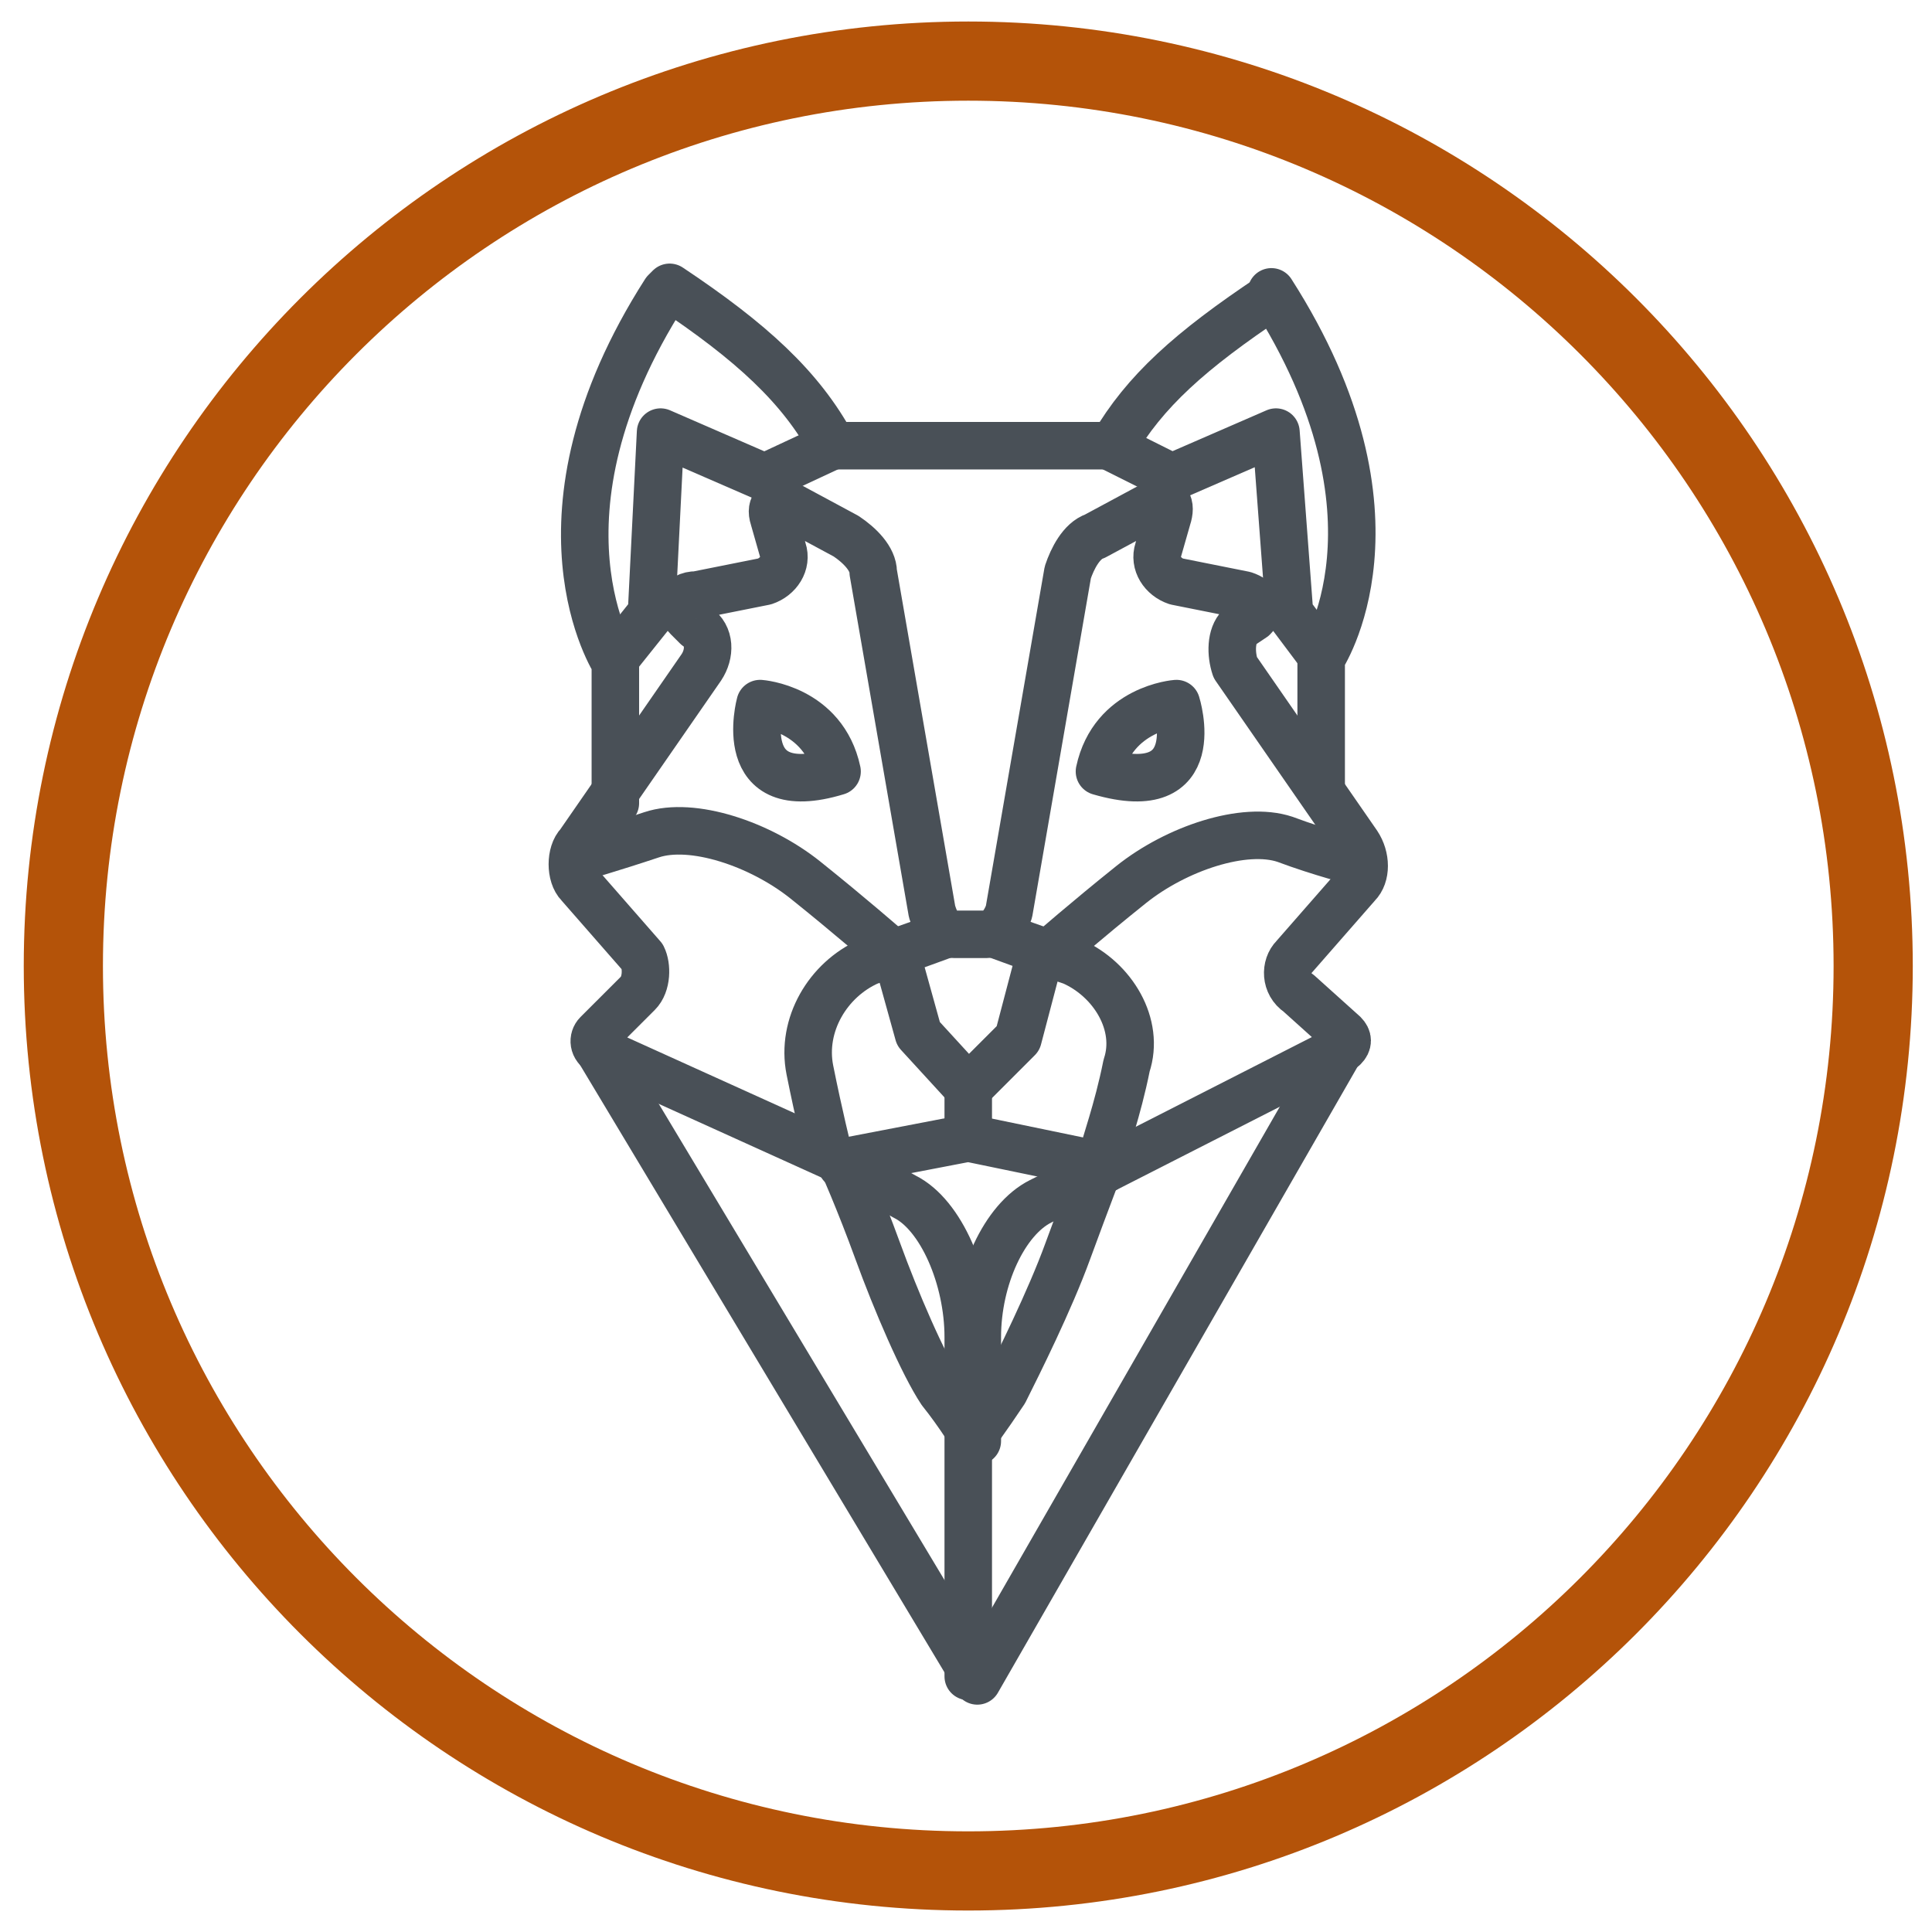
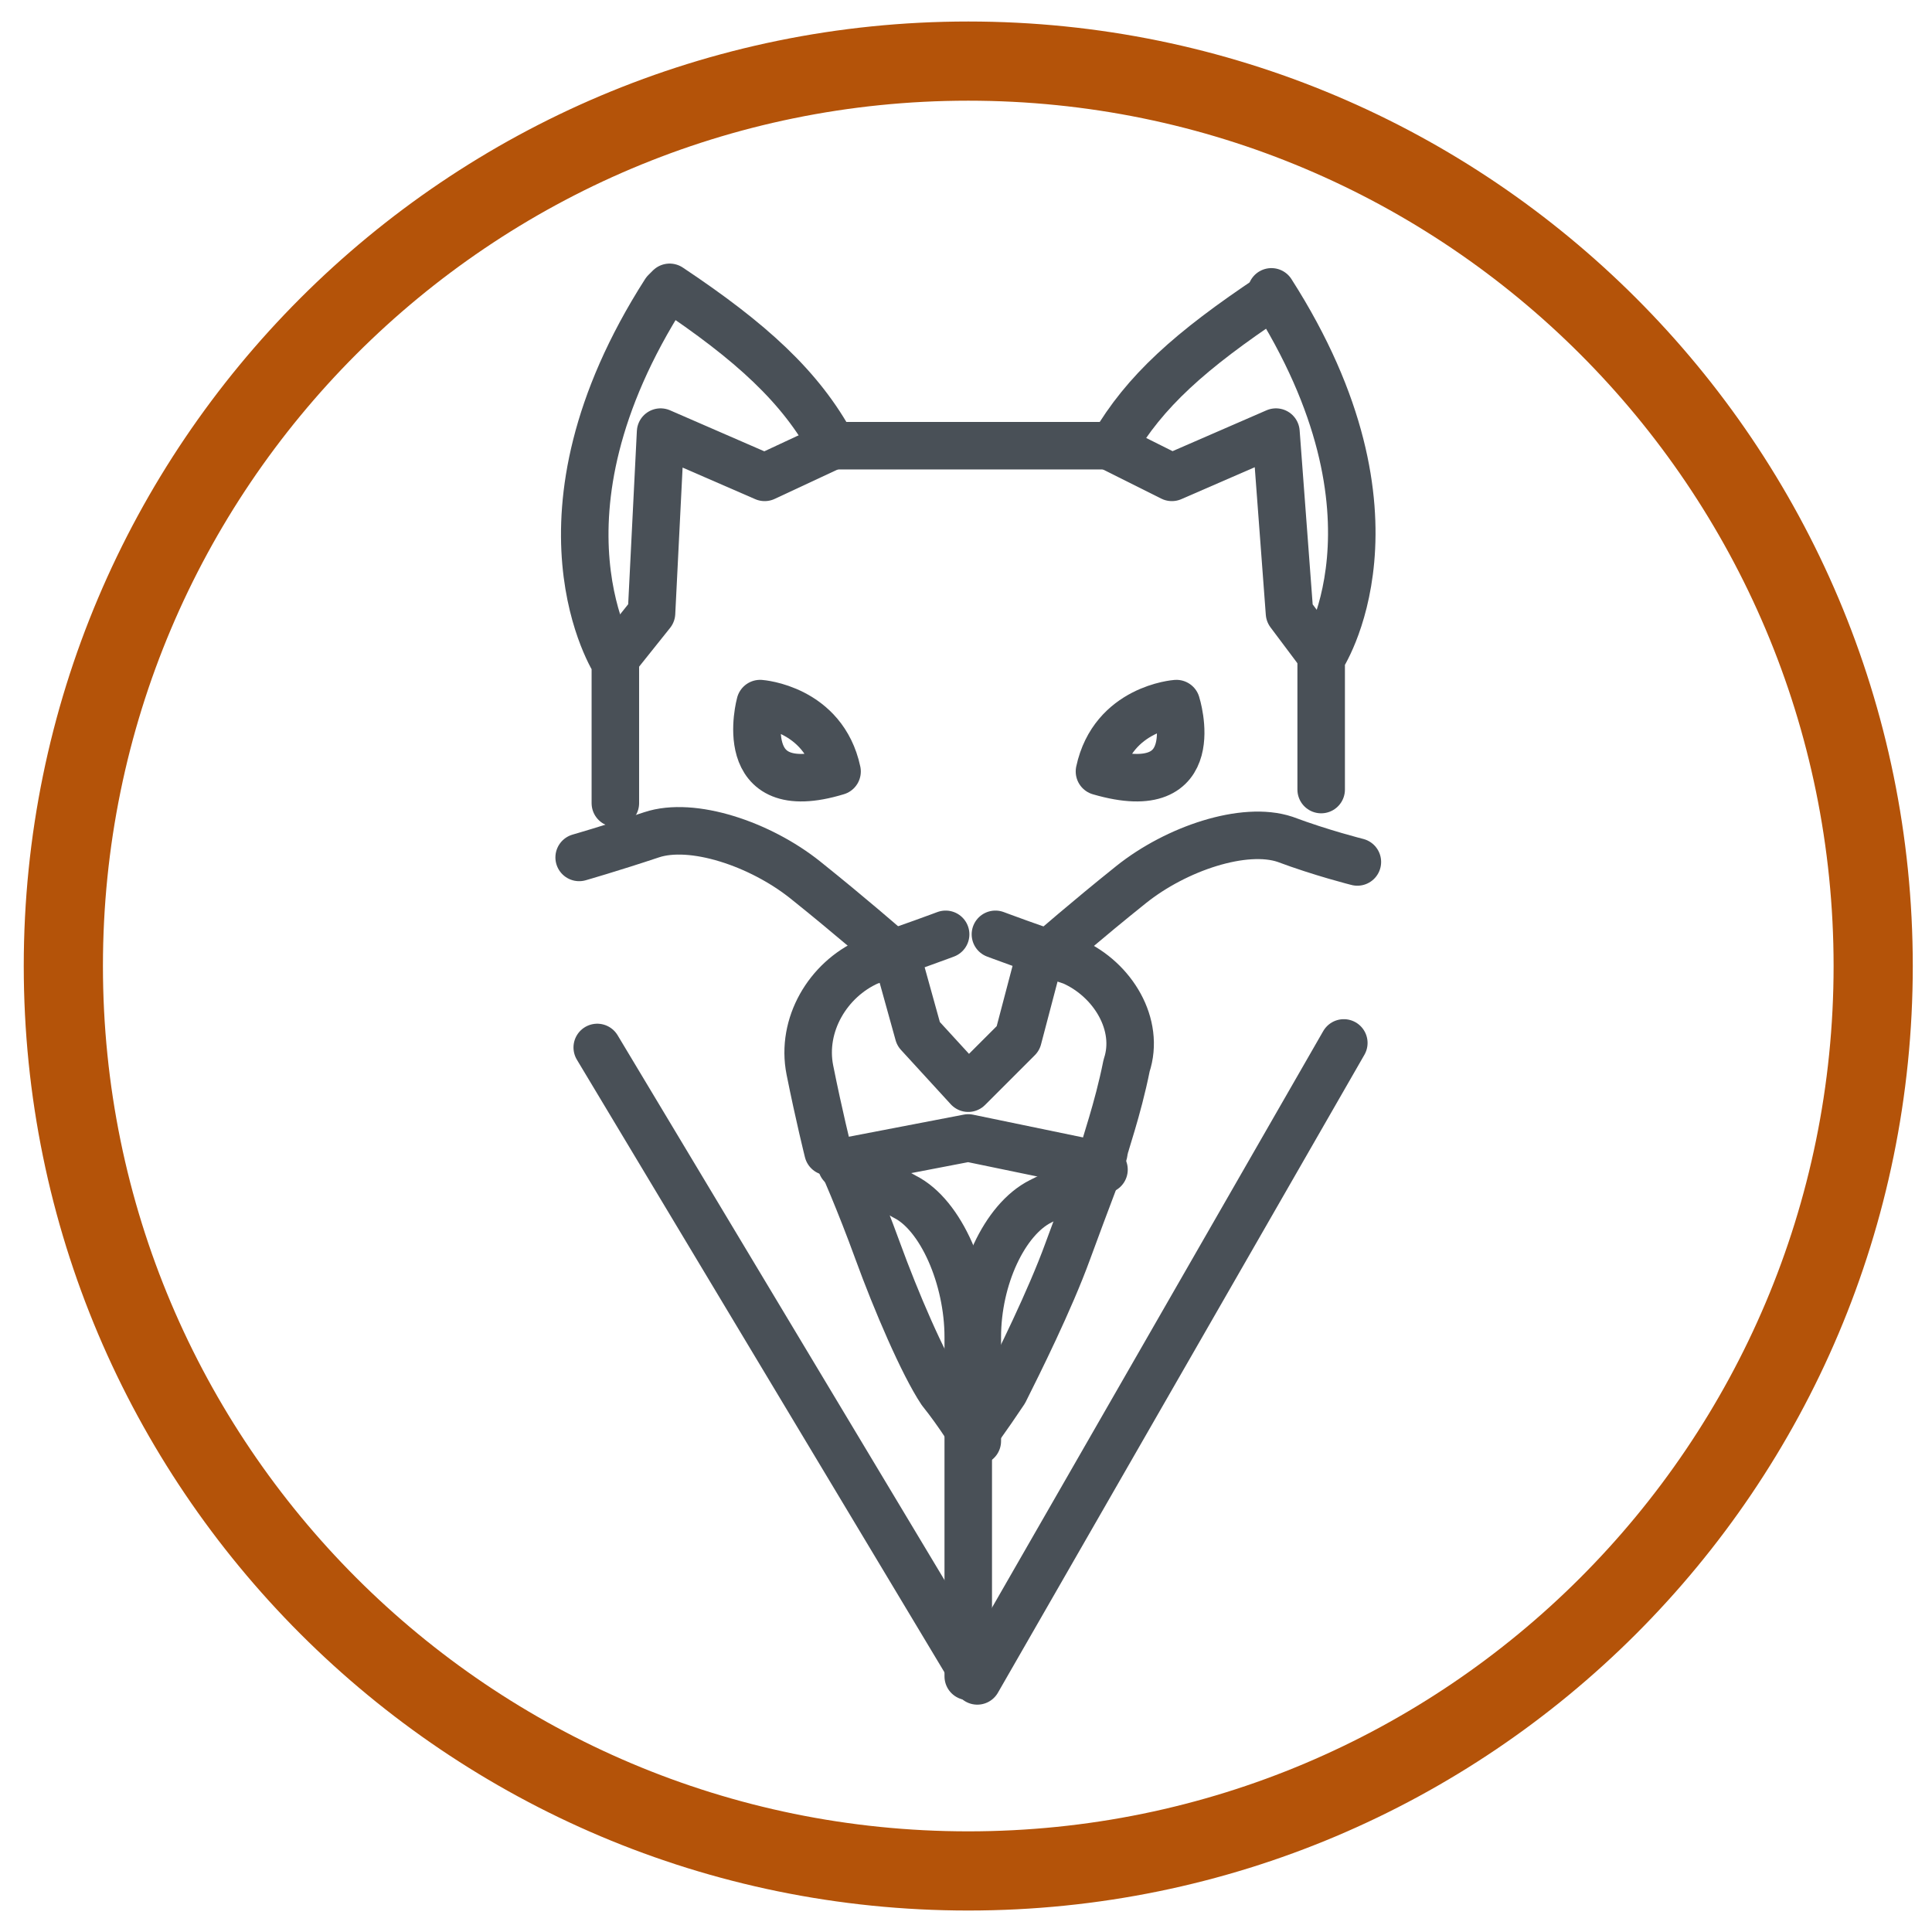
<svg xmlns="http://www.w3.org/2000/svg" width="61" height="61" viewBox="0 0 61 61" fill="none">
  <g id="XMLID_484_">
    <g id="XMLID_515_">
      <g id="XMLID_871_">
        <g id="XMLID_872_">
          <path id="XMLID_1159_" d="M30.857 45.5V42.214C30.857 40.357 31.714 38.5 32.857 37.929C34 37.357 34.857 36.929 34.857 36.929" stroke="#495057" stroke-width="1.5" stroke-miterlimit="10" stroke-linecap="round" stroke-linejoin="round" />
          <path id="XMLID_1158_" d="M26.571 36.786C26.571 36.786 27.571 37.215 28.571 37.786C29.714 38.358 30.571 40.358 30.571 42.215V49.072V52.929" stroke="#495057" stroke-width="1.5" stroke-miterlimit="10" stroke-linecap="round" stroke-linejoin="round" />
-           <path id="XMLID_1157_" d="M26.571 36.643L19 33.215C18.714 33.072 18.714 32.786 18.857 32.643L20.143 31.358C20.429 31.072 20.429 30.5 20.286 30.215L18.286 27.929C18 27.643 18 26.929 18.286 26.643L22.143 21.072C22.429 20.643 22.429 20.072 22 19.786L21.714 19.5C21.429 19.215 21.429 18.786 22 18.786L24.143 18.358C24.571 18.215 24.857 17.786 24.714 17.358L24.429 16.358C24.286 15.929 24.571 15.786 24.857 15.929L26.714 16.929C27.143 17.215 27.571 17.643 27.571 18.072L29.429 28.786C29.571 29.215 29.714 29.5 30.143 29.5H30.571H31.143C31.429 29.5 31.714 29.215 31.857 28.786L33.714 18.072C33.857 17.643 34.143 17.072 34.571 16.929L36.429 15.929C36.857 15.643 37 15.929 36.857 16.358L36.571 17.358C36.429 17.786 36.714 18.215 37.143 18.358L39.286 18.786C39.714 18.929 39.857 19.215 39.571 19.5L39.143 19.786C38.857 20.072 38.857 20.643 39 21.072L42.857 26.643C43.143 27.072 43.143 27.643 42.857 27.929L40.857 30.215C40.571 30.5 40.571 31.072 41 31.358L42.429 32.643C42.571 32.786 42.571 32.929 42.429 33.072L34.857 36.929" stroke="#495057" stroke-width="1.5" stroke-miterlimit="10" stroke-linecap="round" stroke-linejoin="round" />
          <path id="XMLID_1156_" d="M26.429 24.358C26 22.358 24 22.215 24 22.215C24 22.215 23.143 25.358 26.429 24.358Z" stroke="#495057" stroke-width="1.5" stroke-miterlimit="10" stroke-linecap="round" stroke-linejoin="round" />
          <path id="XMLID_1155_" d="M34.714 24.358C35.143 22.358 37.143 22.215 37.143 22.215C37.143 22.215 38.143 25.358 34.714 24.358Z" stroke="#495057" stroke-width="1.5" stroke-miterlimit="10" stroke-linecap="round" stroke-linejoin="round" />
          <path id="XMLID_1127_" d="M31.429 29.5C31.429 29.5 32.571 29.929 33.857 30.358C35.143 30.929 36 32.358 35.571 33.643C35.286 35.072 34.857 36.215 34.857 36.358C34.857 36.501 34.286 37.929 33.714 39.501C33.143 41.072 32.143 43.072 31.714 43.929C31.143 44.786 30.714 45.358 30.714 45.358C30.714 45.358 30.286 44.643 29.714 43.929C29.143 43.072 28.286 41.072 27.714 39.501C27.143 37.929 26.571 36.643 26.571 36.643" stroke="#495057" stroke-width="1.5" stroke-miterlimit="10" stroke-linecap="round" stroke-linejoin="round" />
          <path id="XMLID_1119_" d="M29.857 29.5C29.857 29.5 28.714 29.929 27.429 30.358C26.143 30.929 25.286 32.358 25.571 33.786C25.857 35.215 26.143 36.358 26.143 36.358" stroke="#495057" stroke-width="1.5" stroke-miterlimit="10" stroke-linecap="round" stroke-linejoin="round" />
          <path id="XMLID_1111_" d="M18.286 27.072C18.286 27.072 19.286 26.786 20.571 26.358C21.857 25.929 24 26.643 25.429 27.786C26.857 28.929 28 29.929 28 29.929" stroke="#495057" stroke-width="1.5" stroke-miterlimit="10" stroke-linecap="round" stroke-linejoin="round" />
          <path id="XMLID_1110_" d="M33.143 30.072C33.143 30.072 34.286 29.072 35.714 27.929C37.143 26.786 39.286 26.072 40.571 26.5C41.714 26.929 42.857 27.215 42.857 27.215" stroke="#495057" stroke-width="1.5" stroke-miterlimit="10" stroke-linecap="round" stroke-linejoin="round" />
          <path id="XMLID_1109_" d="M40.143 9.215C44.714 16.358 41.714 20.786 41.714 20.786V24.929" stroke="#495057" stroke-width="1.5" stroke-miterlimit="10" stroke-linecap="round" stroke-linejoin="round" />
          <path id="XMLID_1108_" d="M35.286 14.072H31.429H28.857H26.286C25.286 12.215 23.714 10.786 21.143 9.072L21 9.215C16.429 16.358 19.429 20.929 19.429 20.929V25.358" stroke="#495057" stroke-width="1.5" stroke-miterlimit="10" stroke-linecap="round" stroke-linejoin="round" />
          <path id="XMLID_1106_" d="M19.429 20.786L20.571 19.357L20.857 13.643L24.143 15.072L26.286 14.072" stroke="#495057" stroke-width="1.5" stroke-miterlimit="10" stroke-linecap="round" stroke-linejoin="round" />
          <path id="XMLID_1100_" d="M41.571 20.5L40.714 19.357L40.286 13.643L37 15.072L35 14.072" stroke="#495057" stroke-width="1.5" stroke-miterlimit="10" stroke-linecap="round" stroke-linejoin="round" />
          <path id="XMLID_944_" d="M35.143 14.072C36.143 12.357 37.571 11.072 40.143 9.357V9.5" stroke="#495057" stroke-width="1.5" stroke-miterlimit="10" stroke-linecap="round" stroke-linejoin="round" />
          <path id="XMLID_943_" d="M34.714 36.786L30.571 35.929L26.857 36.643" stroke="#495057" stroke-width="1.5" stroke-miterlimit="10" stroke-linecap="round" stroke-linejoin="round" />
          <path id="XMLID_942_" d="M32.857 30.072L32.143 32.786L30.571 34.358L29 32.643L28.286 30.072" stroke="#495057" stroke-width="1.5" stroke-miterlimit="10" stroke-linecap="round" stroke-linejoin="round" />
-           <path id="XMLID_919_" d="M30.571 35.929V34.357" stroke="#495057" stroke-width="1.5" stroke-miterlimit="10" stroke-linecap="round" stroke-linejoin="round" />
          <path id="XMLID_873_" d="M18.857 33.072L30.857 53.072L42.429 32.929" stroke="#495057" stroke-width="1.5" stroke-miterlimit="10" stroke-linecap="round" stroke-linejoin="round" />
        </g>
      </g>
    </g>
    <g id="XMLID_485_">
      <path id="XMLID_486_" d="M30.571 59.072C46.351 59.072 59.143 46.28 59.143 30.5C59.143 14.721 46.351 1.929 30.571 1.929C14.792 1.929 2 14.721 2 30.5C2 46.28 14.792 59.072 30.571 59.072Z" stroke="#B45309" stroke-width="2.5" stroke-linecap="round" stroke-linejoin="round" />
    </g>
  </g>
</svg>